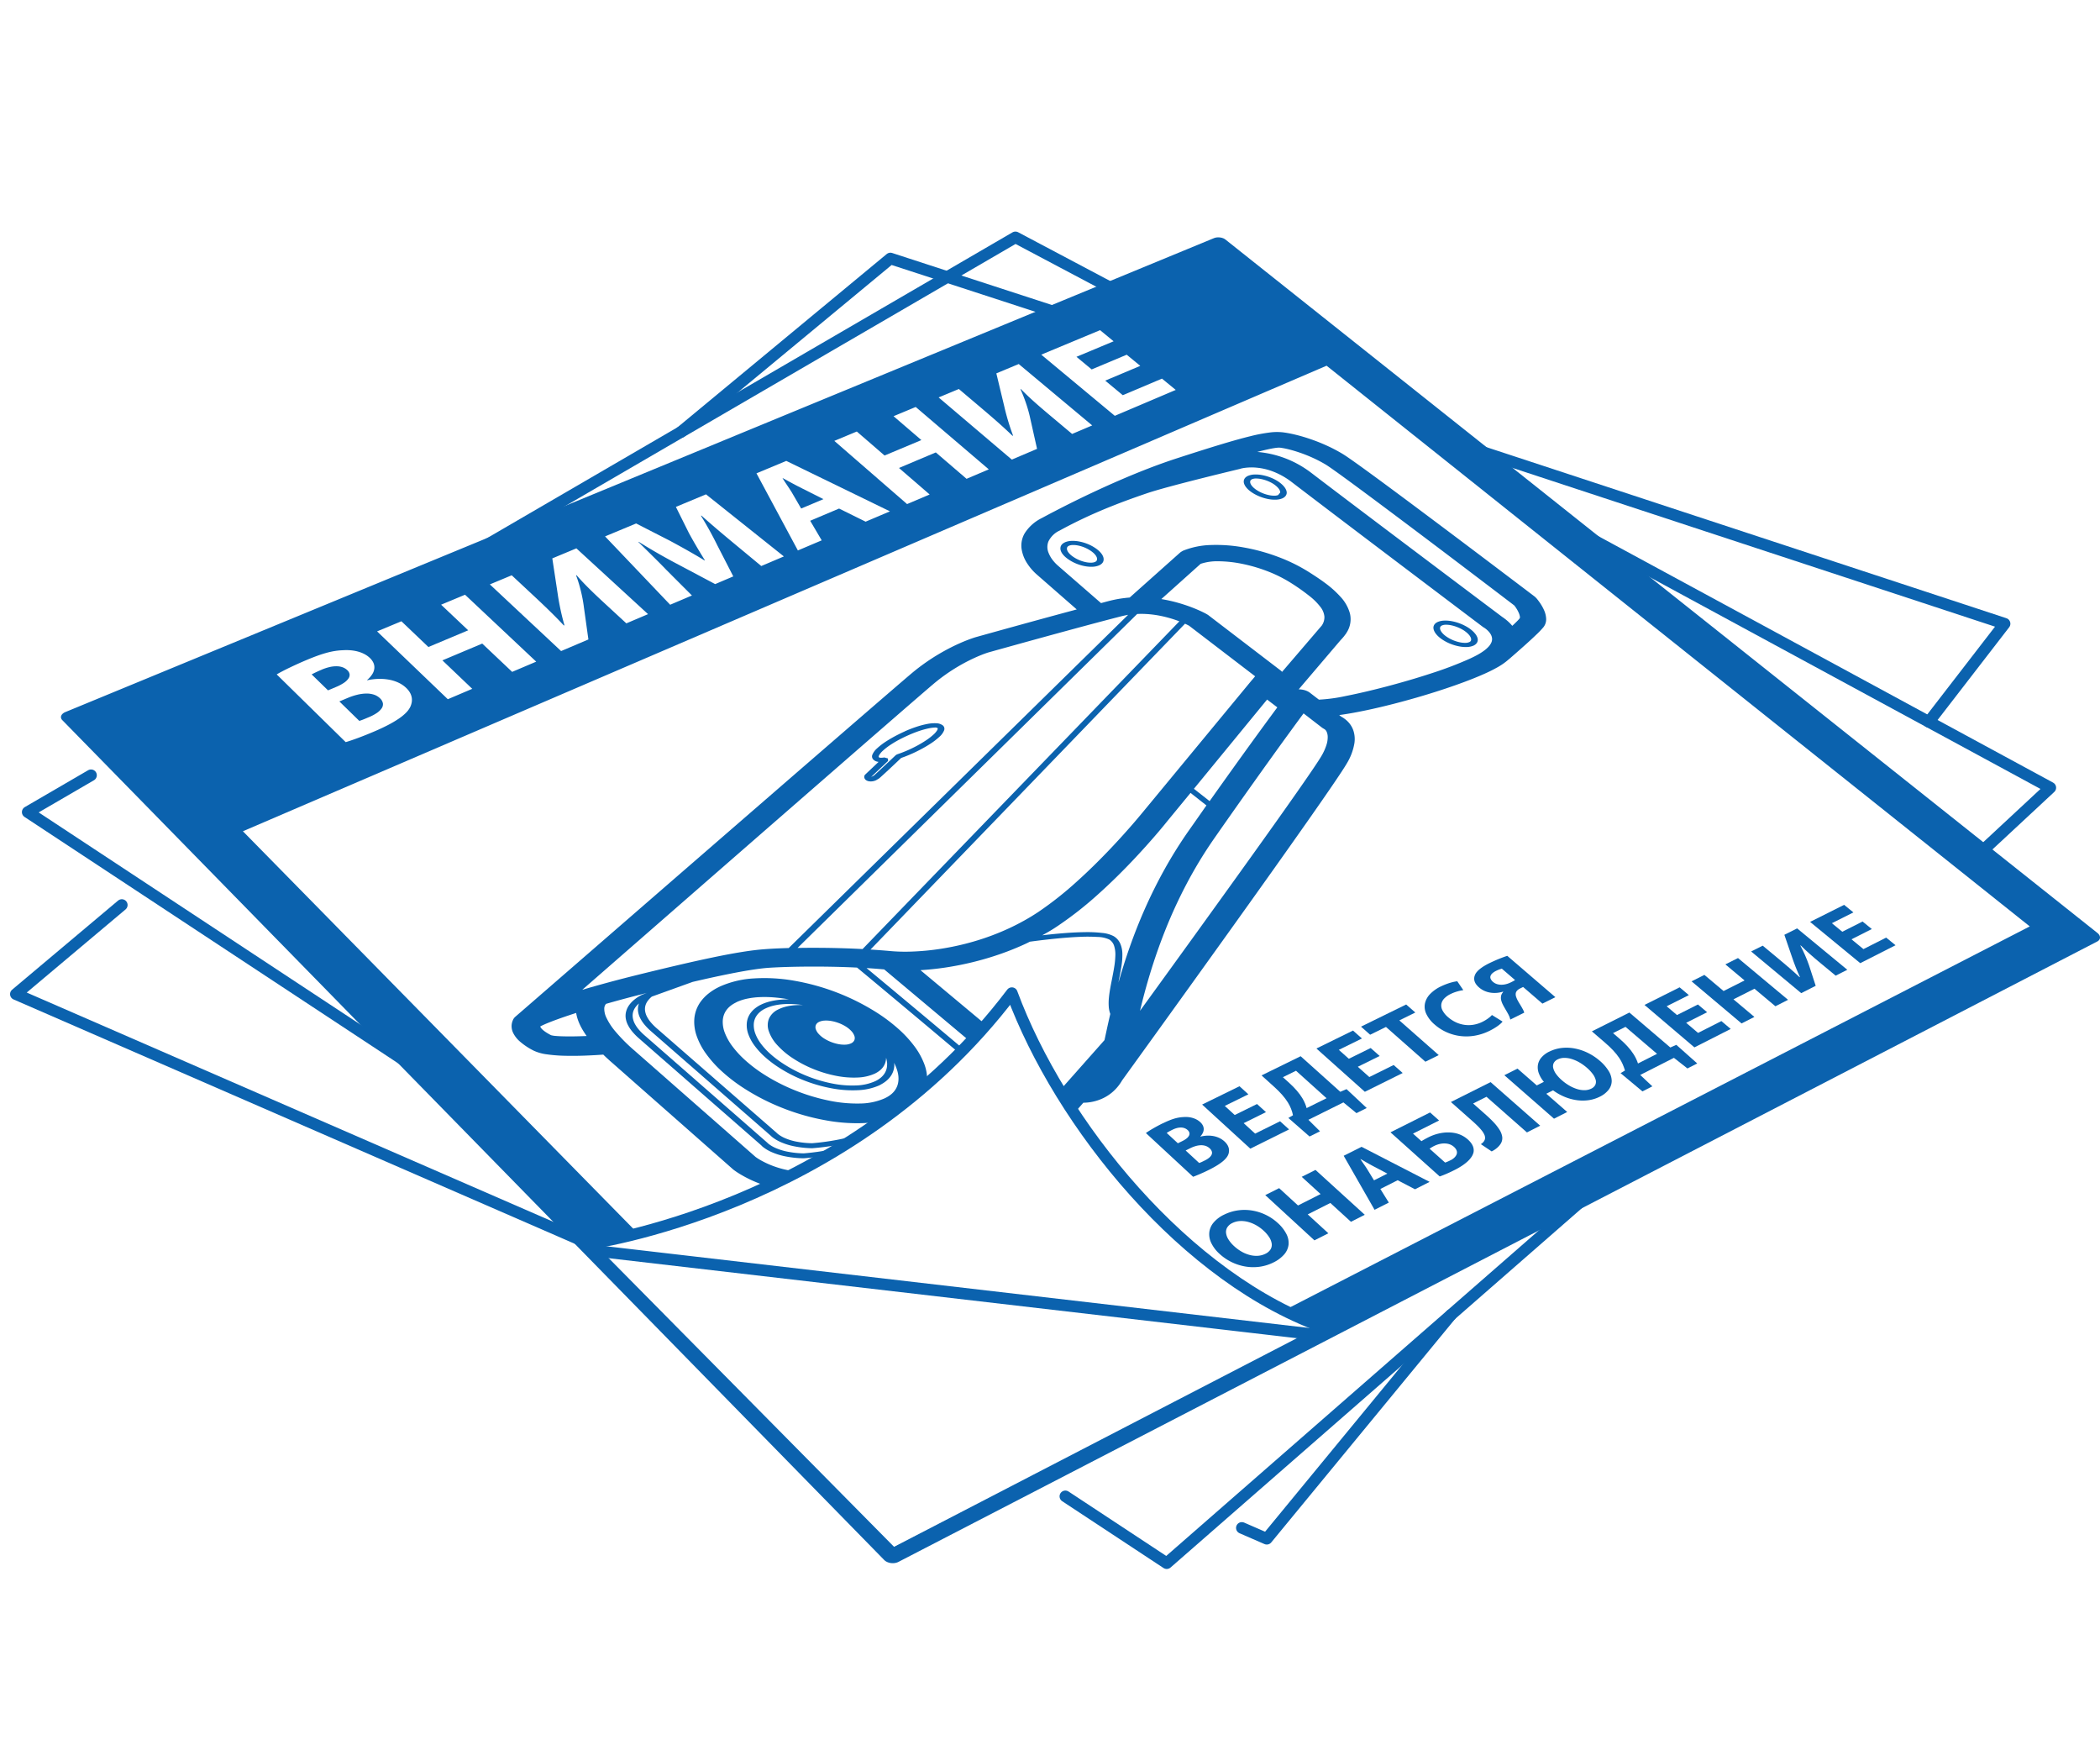
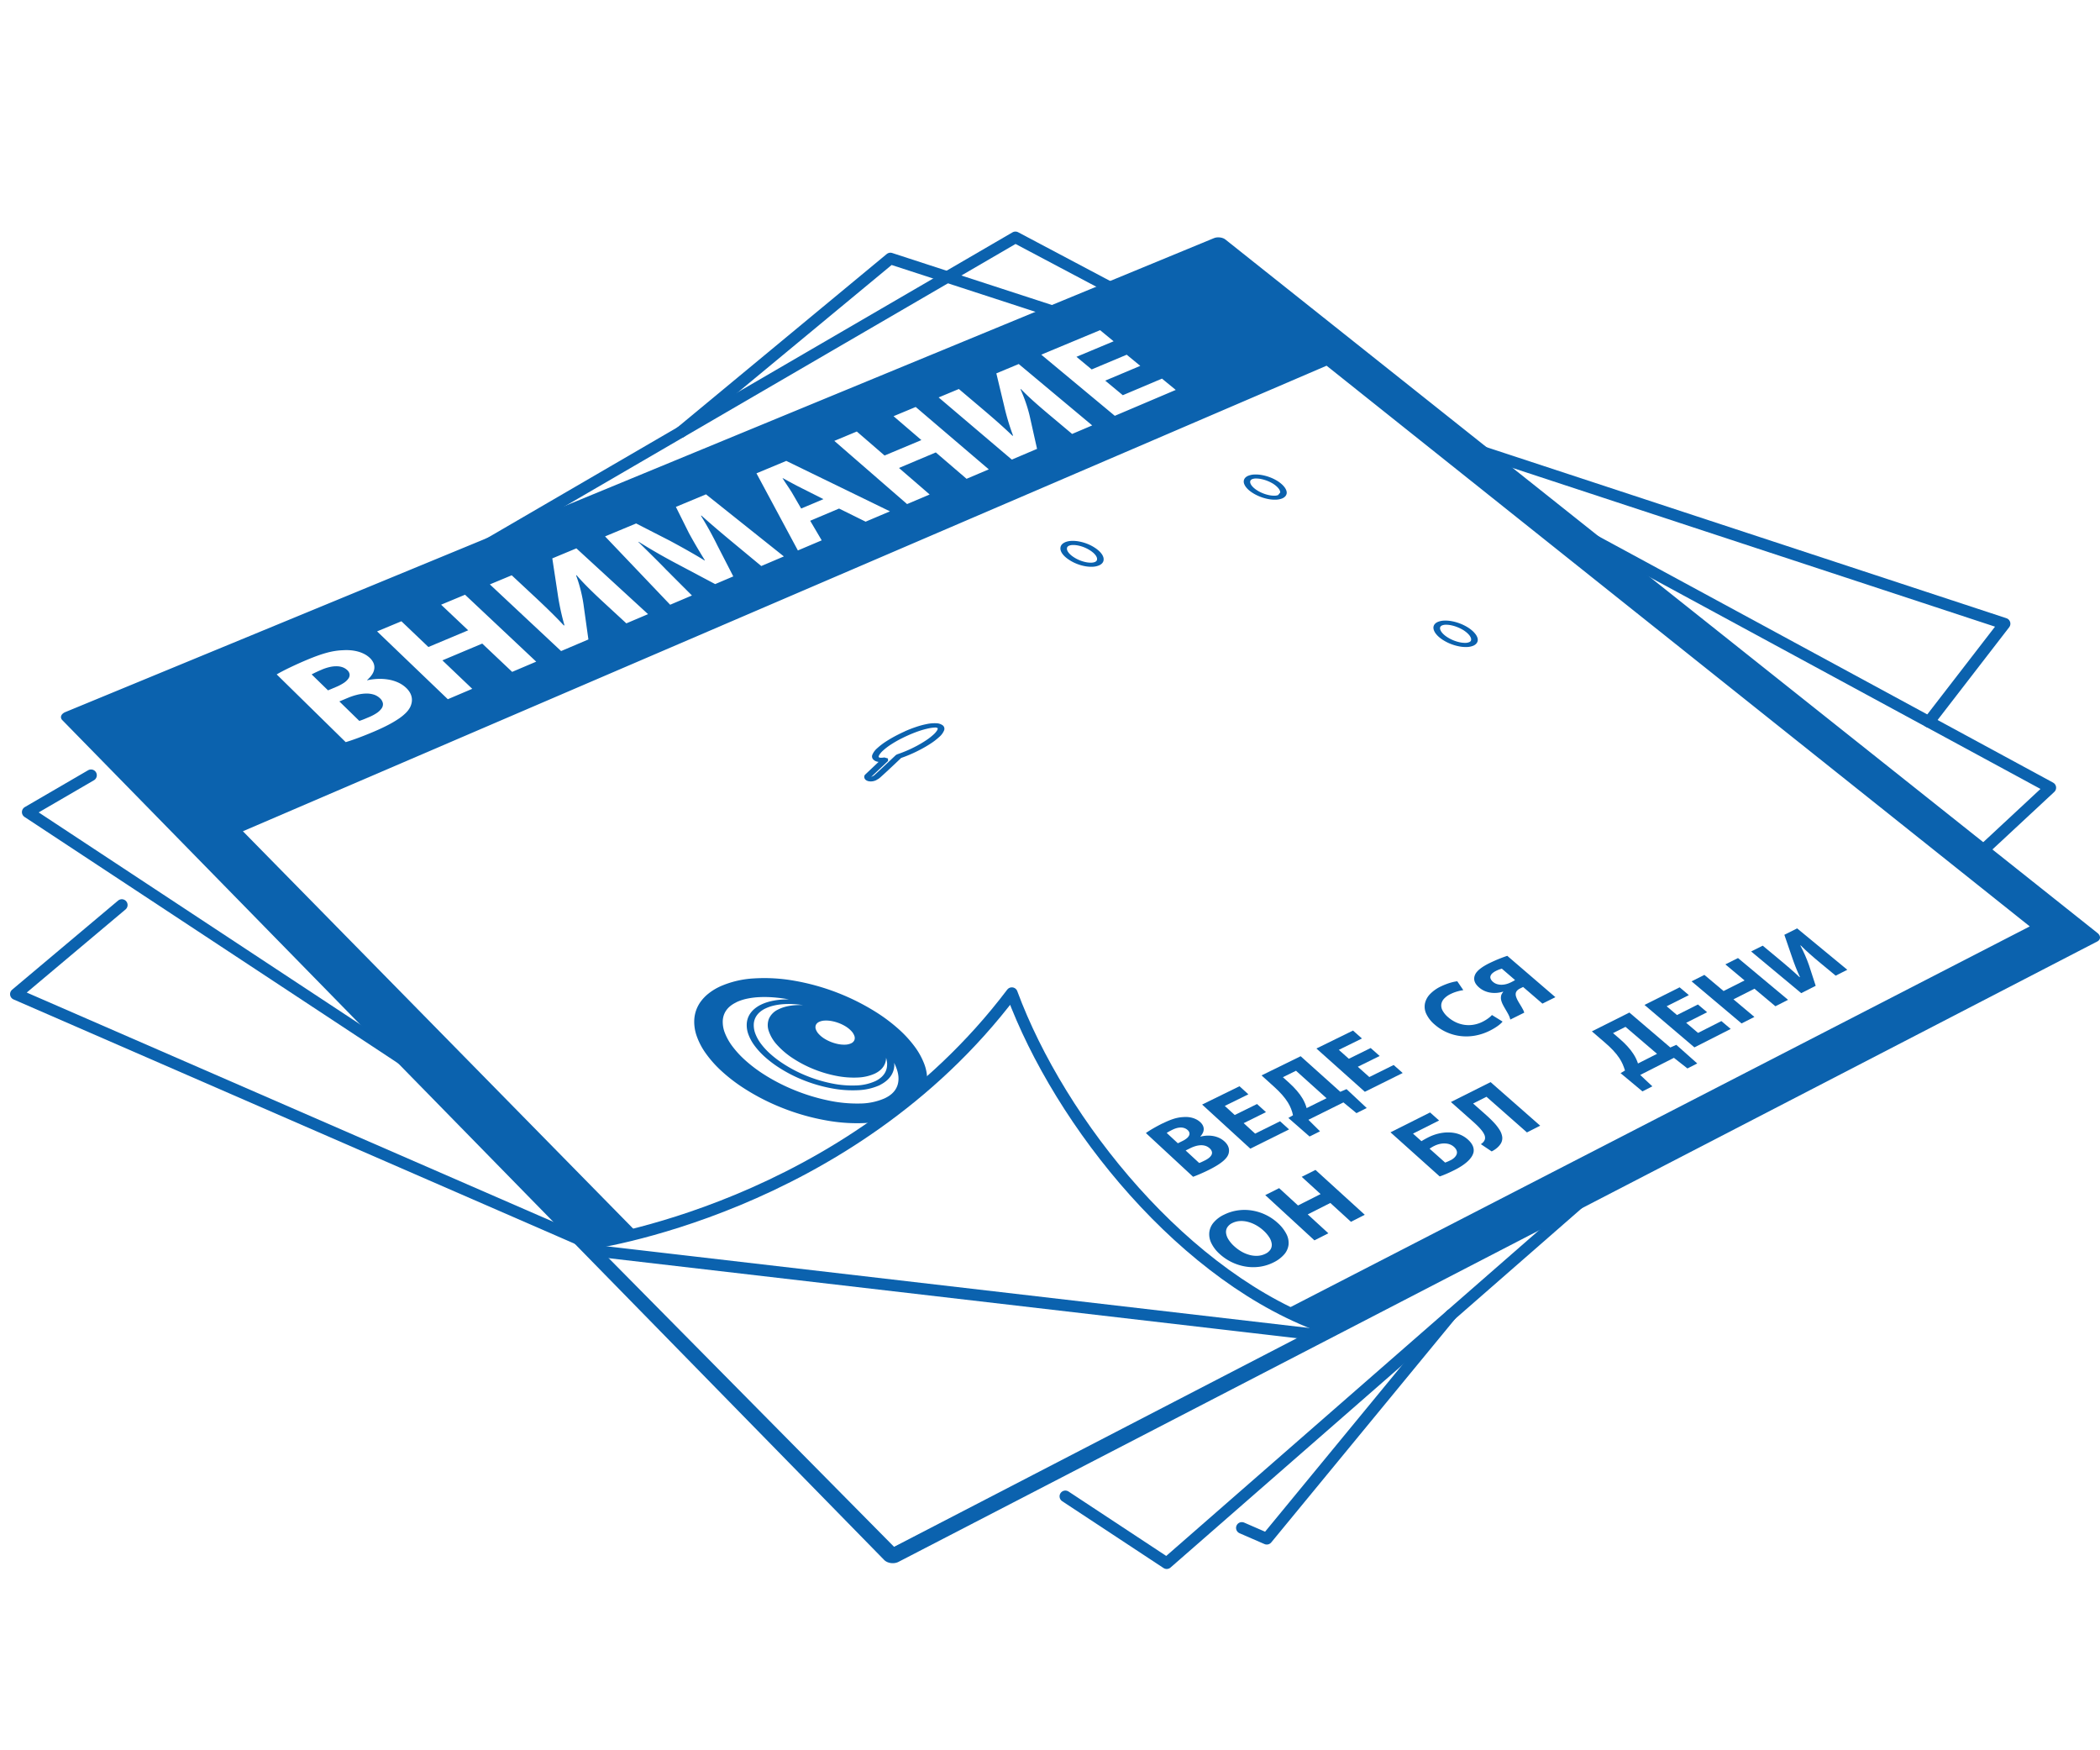
<svg xmlns="http://www.w3.org/2000/svg" id="Слой_1" data-name="Слой 1" viewBox="0 0 136.063 113.386">
  <defs>
    <style>.cls-1{fill:none;stroke:#0b62ae;stroke-linecap:round;stroke-linejoin:round;stroke-width:0.75px;}.cls-2{fill:#0b62ae;}</style>
  </defs>
  <polyline class="cls-1" points="80.461 98.98 82.077 99.683 94.007 85.183" />
  <polyline class="cls-1" points="7.892 58.628 1.027 64.401 37.812 80.414" />
  <polyline class="cls-1" points="68.547 20.28 57.691 16.746 44.116 27.987" />
  <polyline class="cls-1" points="69.026 96.936 75.594 101.266 106.459 74.306" />
  <polyline class="cls-1" points="5.898 50.222 1.795 52.609 26.642 68.991" />
  <polyline class="cls-1" points="79.419 22.593 65.791 15.376 27.247 37.801" />
  <path class="cls-2" d="M70.947,36.405a.692.692,0,0,1-.26.046,1.599,1.599,0,0,1-.348-.037,2.272,2.272,0,0,1-.781-.328,1.611,1.611,0,0,1-.189-.144,1.047,1.047,0,0,1-.139-.148.564.564,0,0,1-.082-.145.28.28,0,0,1-.017-.133.153.153,0,0,1,.011-.051.169.169,0,0,1,.027-.045.22.22,0,0,1,.042-.038.299.299,0,0,1,.054-.03.694.694,0,0,1,.259-.046,1.599,1.599,0,0,1,.347.037,2.272,2.272,0,0,1,.779.327,1.617,1.617,0,0,1,.189.143,1.053,1.053,0,0,1,.139.148.568.568,0,0,1,.083.145.282.282,0,0,1,.018.134.153.153,0,0,1-.011.052.169.169,0,0,1-.027.045.219.219,0,0,1-.042.038.297.297,0,0,1-.054.03M69.015,35.126l-.007.003a.683.683,0,0,0-.121.067.489.489,0,0,0-.091.082.376.376,0,0,0-.06.095.34.34,0,0,0-.027.106.429.429,0,0,0,.019.19.738.738,0,0,0,.103.2,1.279,1.279,0,0,0,.18.2,1.959,1.959,0,0,0,.248.191,2.678,2.678,0,0,0,.495.26,2.84,2.84,0,0,0,.527.155,2.201,2.201,0,0,0,.502.04,1.221,1.221,0,0,0,.418-.085l.007-.003a.679.679,0,0,0,.121-.067.487.487,0,0,0,.091-.083.375.375,0,0,0,.059-.096.34.34,0,0,0,.026-.107.458.458,0,0,0-.023-.192.754.754,0,0,0-.105-.2,1.29,1.29,0,0,0-.181-.2,2.018,2.018,0,0,0-.251-.193,2.657,2.657,0,0,0-.491-.256,2.837,2.837,0,0,0-.524-.153,2.206,2.206,0,0,0-.499-.04,1.227,1.227,0,0,0-.417.084" />
  <path class="cls-2" d="M82.817,32.069a.663.663,0,0,1-.252.043,1.656,1.656,0,0,1-.345-.037,2.332,2.332,0,0,1-.391-.118,2.263,2.263,0,0,1-.389-.199,1.629,1.629,0,0,1-.192-.143,1.062,1.062,0,0,1-.14-.145.589.589,0,0,1-.084-.14.296.296,0,0,1-.024-.128.193.193,0,0,1,.012-.051.17.17,0,0,1,.025-.044.193.193,0,0,1,.038-.036.268.268,0,0,1,.051-.029l.007-.003a.649.649,0,0,1,.247-.041,1.68,1.68,0,0,1,.343.037,2.402,2.402,0,0,1,.391.117,2.351,2.351,0,0,1,.392.197,1.744,1.744,0,0,1,.187.142,1.154,1.154,0,0,1,.141.145.62.62,0,0,1,.087.141.288.288,0,0,1,.026.129l-.133.164M80.874,30.821l-.007.003a.629.629,0,0,0-.116.065.443.443,0,0,0-.085.079.363.363,0,0,0-.055.092.372.372,0,0,0-.026.105.44.44,0,0,0,.028.184.776.776,0,0,0,.108.195,1.313,1.313,0,0,0,.182.196,1.95,1.95,0,0,0,.25.187,2.837,2.837,0,0,0,.499.252,2.943,2.943,0,0,0,.526.151,2.218,2.218,0,0,0,.495.039,1.188,1.188,0,0,0,.408-.082.642.642,0,0,0,.117-.066.464.464,0,0,0,.088-.081.372.372,0,0,0,.057-.094.358.358,0,0,0,.026-.106.462.462,0,0,0-.033-.186.804.804,0,0,0-.111-.194,1.387,1.387,0,0,0-.183-.196,2.146,2.146,0,0,0-.249-.19,2.814,2.814,0,0,0-.495-.248,2.94,2.94,0,0,0-.522-.148,2.223,2.223,0,0,0-.493-.039,1.193,1.193,0,0,0-.407.082" />
  <path class="cls-2" d="M95.209,41.592l-.005.002-.005.002-.005.002-.005.002a.649.649,0,0,1-.256.046,1.663,1.663,0,0,1-.354-.038,2.432,2.432,0,0,1-.808-.333,1.697,1.697,0,0,1-.199-.148,1.174,1.174,0,0,1-.148-.153.667.667,0,0,1-.092-.149.323.323,0,0,1-.03-.136.205.205,0,0,1,.01-.054.174.174,0,0,1,.024-.046.19.19,0,0,1,.038-.038.26.26,0,0,1,.051-.031l.007-.003a.646.646,0,0,1,.253-.046,1.633,1.633,0,0,1,.35.038,2.414,2.414,0,0,1,.402.123,2.517,2.517,0,0,1,.41.209,1.94,1.94,0,0,1,.198.151,1.248,1.248,0,0,1,.149.152.67.67,0,0,1,.093.147.318.318,0,0,1,.031.135.262.262,0,0,1-.007.051.164.164,0,0,1-.018.045.154.154,0,0,1-.033.038.224.224,0,0,1-.051.031m-2.052-1.301-.007.003a.613.613,0,0,0-.116.068.436.436,0,0,0-.085.083.368.368,0,0,0-.053.097.391.391,0,0,0-.022.11.515.515,0,0,0,.038.195.869.869,0,0,0,.118.205,1.435,1.435,0,0,0,.193.206,2.145,2.145,0,0,0,.265.199,2.954,2.954,0,0,0,.516.262,3.017,3.017,0,0,0,.541.156,2.225,2.225,0,0,0,.507.04,1.162,1.162,0,0,0,.414-.087.626.626,0,0,0,.117-.069.457.457,0,0,0,.087-.085.372.372,0,0,0,.078-.21.478.478,0,0,0-.038-.193.879.879,0,0,0-.121-.204,1.514,1.514,0,0,0-.194-.205,2.251,2.251,0,0,0-.259-.197,3.061,3.061,0,0,0-1.06-.42,2.22,2.22,0,0,0-.506-.04,1.165,1.165,0,0,0-.413.086" />
-   <path class="cls-2" d="M100.039,39.52a2.94,2.94,0,0,0-.273-.48c-.092-.133-.175-.234-.217-.284l-.104-.102c-.117-.088-.89-.675-2.001-1.514-1.105-.836-2.542-1.92-3.997-3.011-1.447-1.085-2.911-2.177-4.088-3.043-1.172-.861-2.063-1.5-2.374-1.685a10.136,10.136,0,0,0-1.021-.535c-.347-.158-.696-.296-1.034-.412-.338-.117-.665-.213-.968-.287a7.454,7.454,0,0,0-.824-.158,3.563,3.563,0,0,0-.858.007,10.466,10.466,0,0,0-1.276.244c-.521.127-1.151.303-1.928.538-.778.235-1.705.529-2.82.891-.306.099-.614.204-.921.314-.308.11-.615.224-.92.342q-.458.176-.905.36c-.298.122-.591.246-.877.369-.588.253-1.145.505-1.654.742-.509.237-.968.459-1.358.651-.39.192-.71.355-.94.473-.23.118-.37.192-.399.207l-.007.003q-.096.049-.193.1-.097.051-.194.103-.098.052-.196.105l-.199.107a2.737,2.737,0,0,0-1.097.974,1.576,1.576,0,0,0-.204,1.029,2.343,2.343,0,0,0,.371.944,3.412,3.412,0,0,0,.625.716l2.577,2.252c-.716.192-1.479.398-2.221.601-.743.203-1.465.402-2.1.577-.635.176-1.182.328-1.574.437-.392.109-.628.175-.64.179-.009.002-.04.011-.09.027-.05.016-.12.039-.207.07s-.191.069-.311.116-.254.102-.4.167c-.199.087-.421.191-.661.314-.24.123-.498.264-.768.425-.271.161-.553.343-.842.546-.29.204-.586.429-.883.679-.488.411-2.238,1.921-4.615,3.978-2.405,2.081-5.466,4.736-8.516,7.382-3.096,2.686-6.179,5.362-8.522,7.396-2.37,2.057-3.965,3.441-4.029,3.495a.594.594,0,0,0-.097.109.582.582,0,0,0-.035.058.538.538,0,0,0-.026.059.955.955,0,0,0-.081.36,1.018,1.018,0,0,0,.107.47,1.795,1.795,0,0,0,.434.548,4.275,4.275,0,0,0,.899.594,2.887,2.887,0,0,0,.851.236,9.733,9.733,0,0,0,1.161.091c.417.011.855.006,1.28-.009.425-.015.838-.039,1.208-.066q.062.061.127.123.065.062.134.126c.046.042.093.085.14.127s.096.086.146.129l7.881,6.945a4.96,4.96,0,0,0,.483.321,7.803,7.803,0,0,0,1.239.591c.156.059.342.109.518.163.232-.06.456-.146.685-.225.324-.112.651-.214.967-.347.243-.102.478-.231.713-.359-.222-.005-.443-.013-.645-.039a6.16,6.16,0,0,1-1.336-.322,5.565,5.565,0,0,1-.86-.396,3.579,3.579,0,0,1-.32-.204l-7.855-6.898a10.878,10.878,0,0,1-1.226-1.229,4.048,4.048,0,0,1-.586-.893,1.324,1.324,0,0,1-.14-.588.469.469,0,0,1,.115-.313q.309-.089.628-.178.319-.088.646-.175.326-.087.657-.172.33-.085.663-.167l.063-.021-.008.004-.302.114-.001.001-.002.001-.002.001-.005.002c-.025.012-.093.043-.182.095a2.475,2.475,0,0,0-.313.215,1.865,1.865,0,0,0-.326.335,1.268,1.268,0,0,0-.219.455,1.114,1.114,0,0,0-.023.412,1.399,1.399,0,0,0,.132.426,2.234,2.234,0,0,0,.286.439,3.869,3.869,0,0,0,.441.45L49.328,74.2a.916.916,0,0,0,.153.138,2.528,2.528,0,0,0,.469.276,4.137,4.137,0,0,0,.843.278,6.507,6.507,0,0,0,1.277.144,14.935,14.935,0,0,0,1.976-.28c.213-.141.415-.294.618-.448-.236.045-.465.089-.677.128a14.86,14.86,0,0,1-1.914.281,5.958,5.958,0,0,1-1.101-.121,3.644,3.644,0,0,1-.722-.229,2.189,2.189,0,0,1-.402-.228,1.138,1.138,0,0,1-.141-.12L41.771,67.078a3.474,3.474,0,0,1-.391-.392,2.025,2.025,0,0,1-.256-.38,1.233,1.233,0,0,1-.122-.366.926.926,0,0,1,.01-.349.914.914,0,0,1,.062-.175,1.049,1.049,0,0,1,.091-.156,1.263,1.263,0,0,1,.111-.136,1.485,1.485,0,0,1,.123-.116l-.036.106a1.101,1.101,0,0,0-.022.404,1.367,1.367,0,0,0,.128.417,2.173,2.173,0,0,0,.28.43,3.717,3.717,0,0,0,.433.441l7.752,6.764a1.282,1.282,0,0,0,.155.133,2.543,2.543,0,0,0,.46.268,4.088,4.088,0,0,0,.826.271,6.408,6.408,0,0,0,1.251.142,15.57,15.57,0,0,0,2.053-.296c.112-.02.237-.045.354-.067.154-.134.304-.278.455-.422-.326.063-.64.123-.926.176a15.029,15.029,0,0,1-1.94.284,5.712,5.712,0,0,1-1.069-.113,3.504,3.504,0,0,1-.703-.221,2.117,2.117,0,0,1-.392-.222,1.099,1.099,0,0,1-.139-.117l-7.765-6.768a3.603,3.603,0,0,1-.381-.383,2.007,2.007,0,0,1-.252-.37,1.176,1.176,0,0,1-.121-.356.873.873,0,0,1,.012-.342.857.857,0,0,1,.067-.182,1.074,1.074,0,0,1,.101-.162,1.397,1.397,0,0,1,.122-.141,1.746,1.746,0,0,1,.13-.12l2.646-.953c.494-.115.978-.225,1.443-.325.465-.1.911-.192,1.33-.272.419-.08.81-.148,1.165-.201.355-.053.674-.092.949-.113.304-.021.68-.039,1.107-.053.427-.014.905-.023,1.413-.027.508-.003,1.047-.001,1.594.009.548.01,1.105.028,1.652.055.398.33,1.077.894,1.894,1.577.821.685,1.782,1.489,2.74,2.293.756.635,1.49,1.253,2.171,1.828.08-.097.155-.198.23-.298q-.842-.71-1.764-1.483c-.911-.764-1.838-1.538-2.656-2.22-.815-.68-1.523-1.268-2.001-1.665q.146.008.292.018.146.01.289.021.144.011.285.023.141.012.279.024l5.652,4.741c.103-.162.202-.327.32-.479a1.458,1.458,0,0,1,.577-.493l.004 0c.039-.037.079-.074.117-.112L59.639,62.849c.528-.032,1.079-.09,1.645-.175.566-.086,1.146-.199,1.732-.342.586-.143,1.177-.315,1.765-.519a18.028,18.028,0,0,0,1.742-.706l.204-.103c.544-.074,1.103-.141,1.643-.195.54-.054,1.062-.095,1.533-.115a10.639,10.639,0,0,1,1.231.005,1.832,1.832,0,0,1,.738.165.747.747,0,0,1,.314.411,1.822,1.822,0,0,1,.08.616,5.396,5.396,0,0,1-.072.738c-.04.257-.092.521-.141.776-.044.218-.087.433-.123.642-.036.209-.066.412-.083.607a3.387,3.387,0,0,0-.009.552,1.72,1.72,0,0,0,.1.479q-.056.238-.107.463-.051.225-.097.438-.046.212-.089.411-.043.199-.083.383l-2.764,3.117-.012-.011-.412-.344a13.163,13.163,0,0,0,1.408,1.761l.411-.467c.066 0.0.147-.003.24-.011a3.047,3.047,0,0,0,.665-.134,2.966,2.966,0,0,0,.388-.155,2.778,2.778,0,0,0,.326-.187,2.745,2.745,0,0,0,.32-.249,2.829,2.829,0,0,0,.302-.319,3.098,3.098,0,0,0,.273-.397c.198-.274,1.18-1.632,2.548-3.531,1.355-1.881,3.081-4.282,4.798-6.681,1.695-2.369,3.379-4.737,4.699-6.619,1.306-1.863,2.262-3.259,2.528-3.726a3.671,3.671,0,0,0,.47-1.253,1.775,1.775,0,0,0-.073-.88,1.532,1.532,0,0,0-.365-.565A1.821,1.821,0,0,0,86.9,46.425l-.131-.101c.686-.093,1.487-.246,2.338-.439.849-.193,1.748-.427,2.632-.681.882-.254,1.75-.53,2.538-.808.787-.277,1.497-.557,2.065-.82q.079-.037.155-.073.076-.037.148-.073c.048-.024.095-.048.14-.072q.068-.036.133-.072.129-.068.245-.139c.078-.047.152-.095.222-.144q.105-.073.2-.148.095-.075.179-.151l.014-.007c.045-.04.183-.159.37-.323.187-.164.423-.371.666-.589.242-.217.491-.445.702-.648a6.096,6.096,0,0,0,.482-.501.817.817,0,0,0,.18-.547A1.52,1.52,0,0,0,100.039,39.52ZM37.224,67.137c-.248.004-.479.003-.683-.001-.204-.004-.382-.013-.524-.025a1.59,1.59,0,0,1-.312-.049c-.113-.058-.211-.115-.295-.168a2.058,2.058,0,0,1-.212-.153.919.919,0,0,1-.134-.134.321.321,0,0,1-.061-.111l.008-.004.045-.024.05-.025.055-.027.061-.028c.104-.048.229-.1.373-.158.144-.057.306-.119.484-.184s.374-.134.583-.205c.209-.071.433-.145.669-.221a2.45,2.45,0,0,0,.08.345,3.073,3.073,0,0,0,.138.365,3.966,3.966,0,0,0,.199.383q.116.196.263.401C37.738,67.126,37.472,67.134,37.224,67.137Zm13.443-5.708c-.142.005-.279.011-.412.017q-.2.01-.384.021c-.123.008-.241.016-.352.025-.432.031-.932.094-1.498.186q-.849.137-1.894.357-1.044.218-2.277.507-1.232.288-2.645.638c-.133.033-.323.08-.555.139-.233.059-.509.131-.815.212-.307.081-.644.173-1,.272-.356.099-.73.206-1.109.318,1.638-1.429,3.827-3.339,6.197-5.407,2.344-2.045,4.861-4.241,7.206-6.284,2.318-2.02,4.47-3.895,6.132-5.339,1.649-1.433,2.823-2.449,3.207-2.773.268-.227.535-.432.795-.615.26-.184.512-.347.753-.491.24-.144.468-.269.678-.376.21-.107.402-.197.57-.272.113-.05.216-.093.306-.129.09-.036.168-.066.232-.089.064-.023.114-.04.148-.052l.053-.017c.014-.005.398-.112,1.008-.282.609-.169,1.443-.401,2.358-.652.914-.251,1.909-.523,2.843-.775.932-.251,1.804-.482,2.475-.653l.103-.024q.051-.011.101-.022c.034-.007.067-.014.101-.021s.068-.013.102-.019L51.103,61.415Q50.879,61.421,50.666,61.429Zm5.22.053c-.351-.019-.708-.035-1.066-.047-.358-.012-.718-.021-1.074-.027s-.71-.008-1.057-.008-.686.003-1.013.009L73.68,39.774a5.752,5.752,0,0,1,.8.018,6.69,6.69,0,0,1,.739.11c.233.048.452.105.653.165.2.06.382.123.541.184ZM78.269,39.835l-.107-.063c-.019-.012-.108-.061-.257-.132-.148-.071-.356-.165-.613-.266-.257-.101-.562-.208-.907-.307a9.932,9.932,0,0,0-1.14-.258l2.547-2.283a3.381,3.381,0,0,1,1.142-.166,7.863,7.863,0,0,1,1.51.159,10.129,10.129,0,0,1,1.659.479,8.707,8.707,0,0,1,1.589.797,13.233,13.233,0,0,1,1.168.83,3.902,3.902,0,0,1,.699.702,1.185,1.185,0,0,1,.252.619.945.945,0,0,1-.174.582l-2.567,2.995-.074-.072Zm4.491,5.989q-.296.399-.72.977-.424.579-.974,1.337-.55.759-1.223,1.698-.674.941-1.469,2.062l-1.018-.799,4.742-5.781ZM66.817,59.37q-.234.142-.47.273-.236.131-.473.252-.237.121-.475.232a16.051,16.051,0,0,1-2.29.859,17.009,17.009,0,0,1-2.156.479,15.827,15.827,0,0,1-1.871.179,10.877,10.877,0,0,1-1.435-.037q-.147-.014-.3-.026-.152-.013-.309-.024-.156-.012-.316-.023-.159-.011-.321-.021L76.779,40.405c.029.013.056.026.082.038s.049.024.071.035l.06.03.047.024,4.284,3.279L81.119,44.055l-.007.003-7.064,8.552c-.009.01-.225.277-.596.707-.372.431-.899,1.026-1.531,1.69-.634.666-1.373,1.403-2.163,2.112a22.187,22.187,0,0,1-2.477,1.956Q67.05,59.228,66.817,59.37Zm5.65,4.293.031-.197c.061-.3.121-.597.163-.879a4.556,4.556,0,0,0,.059-.798,1.722,1.722,0,0,0-.137-.664,1.069,1.069,0,0,0-.425-.478,2.005,2.005,0,0,0-.746-.21,8.429,8.429,0,0,0-1.127-.051c-.421.005-.88.028-1.348.065-.469.036-.948.085-1.41.139q.138-.074.274-.151.135-.077.268-.157.133-.08.262-.164.13-.084.258-.171A23.256,23.256,0,0,0,71.17,57.914c.816-.731,1.573-1.485,2.223-2.171.647-.683,1.189-1.297,1.577-1.75.387-.452.621-.746.655-.789l1.512-1.839,1.03.811q-.135.192-.272.389-.138.197-.278.398-.141.202-.286.408-.145.207-.295.419a28.726,28.726,0,0,0-1.608,2.571c-.478.861-.898,1.717-1.268,2.556-.372.843-.693,1.668-.972,2.462C72.907,62.177,72.67,62.942,72.466,63.662ZM85.948,48.242a3.408,3.408,0,0,1-.314.706c-.189.33-.753,1.16-1.555,2.307-.807,1.154-1.859,2.634-3.018,4.252-1.169,1.632-2.448,3.408-3.692,5.131-1.256,1.739-2.475,3.422-3.506,4.844.179-.75.397-1.577.667-2.459.269-.878.589-1.809.973-2.772a31.29,31.29,0,0,1,1.352-2.941,28.024,28.024,0,0,1,1.801-2.973q1.107-1.586,2.029-2.886.917-1.294,1.646-2.308.725-1.01,1.261-1.743.532-.731.869-1.185l1.213.936.159.097a.386.386,0,0,1,.124.16.823.823,0,0,1,.068.326A1.639,1.639,0,0,1,85.948,48.242Zm10.679-6.617a.963.963,0,0,1-.176.264,2.006,2.006,0,0,1-.302.267,3.99,3.99,0,0,1-.427.27q-.058.032-.119.063-.061.032-.126.064-.064.032-.132.064-.067.032-.138.065a23.909,23.909,0,0,1-2.424.923c-.924.305-1.924.597-2.889.852-.966.255-1.895.472-2.673.625a10.684,10.684,0,0,1-1.766.242l-.592-.454a.909.909,0,0,0-.152-.091,1.161,1.161,0,0,0-.176-.067,1.363,1.363,0,0,0-.191-.041,1.432,1.432,0,0,0-.199-.014l2.712-3.185q.042-.044.083-.088.04-.044.078-.088c.025-.029.049-.058.072-.088q.034-.044.064-.088l.032-.037.08-.126a1.597,1.597,0,0,0,.199-1.215,2.59,2.59,0,0,0-.61-1.079,6.557,6.557,0,0,0-1.006-.9c-.356-.265-.711-.493-.997-.676a10.914,10.914,0,0,0-2.048-1.014,12.577,12.577,0,0,0-2.215-.608,9.937,9.937,0,0,0-2.113-.159,5.207,5.207,0,0,0-1.741.337l-.05.022-.027.005-.03.02-.066.036-.06.041-.03.02L73.195,38.709q-.151.012-.305.03-.154.018-.31.042-.156.024-.313.056-.157.032-.314.07-.07.017-.145.037c-.049.013-.1.026-.152.04-.052.014-.104.028-.157.042l-.161.044-2.798-2.432a2.478,2.478,0,0,1-.279-.288,1.91,1.91,0,0,1-.334-.566.972.972,0,0,1,.002-.705,1.503,1.503,0,0,1,.724-.707q.316-.174.629-.335.313-.161.621-.311.308-.149.61-.288.302-.138.598-.266.448-.194.878-.365c.286-.114.564-.222.834-.323q.405-.151.783-.284c.251-.089.493-.172.722-.25.365-.123.922-.282,1.552-.452.629-.17,1.332-.35,1.99-.516.657-.165,1.27-.316,1.721-.425.451-.11.74-.179.752-.182l.062-.02a2.327,2.327,0,0,1,.279-.05,3.426,3.426,0,0,1,.724-.01,4,4,0,0,1,1.046.24,4.824,4.824,0,0,1,1.248.701c.552.424,1.582,1.207,2.822,2.149,1.246.946,2.708,2.052,4.109,3.112,1.409,1.066,2.758,2.085,3.763,2.845,1.009.762,1.67,1.261,1.697,1.281l.091.056s.029.018.073.052a1.508,1.508,0,0,1,.163.144,1.088,1.088,0,0,1,.167.218.641.641,0,0,1,.087.276A.558.558,0,0,1,96.627,41.625Zm1.834-1.566c-.02.026-.046.056-.077.09-.031.034-.067.072-.108.112s-.086.085-.135.132c-.049.047-.102.097-.158.149a2.503,2.503,0,0,0-.189-.205c-.064-.062-.128-.119-.188-.168-.06-.05-.116-.092-.165-.128s-.09-.064-.12-.084c-.159-.119-.888-.666-1.924-1.445-1.032-.776-2.365-1.779-3.74-2.815-1.369-1.031-2.779-2.094-3.978-3.001-1.194-.902-2.18-1.651-2.714-2.06a6.785,6.785,0,0,0-.906-.587,6.626,6.626,0,0,0-2.599-.772c.173-.046.339-.087.492-.123.154-.036.296-.067.424-.092.128-.024.241-.042.337-.053a1.16,1.16,0,0,1,.233-.007,4.802,4.802,0,0,1,.546.106c.216.053.461.125.723.215.262.09.542.199.825.327a8.438,8.438,0,0,1,.853.444c.237.143.912.627,1.842,1.311.933.686,2.125,1.576,3.389,2.525,1.27.954,2.615,1.969,3.842,2.9,1.233.935,2.348,1.782,3.148,2.393a2.313,2.313,0,0,1,.18.263,1.882,1.882,0,0,1,.123.248.901.901,0,0,1,.058.201A.169.169,0,0,1,98.46,40.059Z" />
  <path class="cls-2" d="M59.878,68.908A4.699,4.699,0,0,0,59.246,67.777a7.564,7.564,0,0,0-1.028-1.115,10.937,10.937,0,0,0-1.385-1.049,14.701,14.701,0,0,0-5.39-2.083,11.042,11.042,0,0,0-2.595-.147,6.264,6.264,0,0,0-2.161.507l-.047.022-.047.022-.046.023-.046.023a3.626,3.626,0,0,0-.62.403,2.683,2.683,0,0,0-.463.48,2.182,2.182,0,0,0-.433,1.166,2.758,2.758,0,0,0,.155,1.085,4.486,4.486,0,0,0,.594,1.131,7.279,7.279,0,0,0,1.001,1.126,10.689,10.689,0,0,0,1.376,1.07A14.294,14.294,0,0,0,50.778,71.808a14.575,14.575,0,0,0,2.813.784,11.046,11.046,0,0,0,2.656.148,6.321,6.321,0,0,0,1.098-.191c.954-.798,1.738-1.788,2.728-2.542l0-.001A2.863,2.863,0,0,0,59.878,68.908Zm-7.019-2.5a.401.401,0,0,1,.195-.2l.007-.004.007-.004.007-.003.007-.003a.983.983,0,0,1,.361-.08,1.931,1.931,0,0,1,.446.033,2.656,2.656,0,0,1,.477.136,2.595,2.595,0,0,1,.456.229,1.773,1.773,0,0,1,.354.298.867.867,0,0,1,.182.3.392.392,0,0,1,0,.268.399.399,0,0,1-.194.201l-.007.004-.007.004-.007.003-.007.003a.978.978,0,0,1-.362.081,1.927,1.927,0,0,1-.448-.034,2.656,2.656,0,0,1-.481-.139,2.618,2.618,0,0,1-.46-.234,1.724,1.724,0,0,1-.349-.296.85.85,0,0,1-.179-.298A.39.39,0,0,1,52.859,66.409Zm-.823-1.296c-.149-.006-.293-.005-.433.002a3.87,3.87,0,0,0-.405.041,3.011,3.011,0,0,0-.371.081,2.303,2.303,0,0,0-.332.123l-.021.01-.021.01-.021.01-.02.01a1.209,1.209,0,0,0-.591.596,1.155,1.155,0,0,0-.012.797,2.524,2.524,0,0,0,.539.897,5.212,5.212,0,0,0,1.063.894,7.699,7.699,0,0,0,1.374.704,7.863,7.863,0,0,0,1.443.417,5.749,5.749,0,0,0,1.35.099,2.957,2.957,0,0,0,1.093-.248l.022-.01.021-.011.021-.011.021-.011a1.476,1.476,0,0,0,.288-.197,1.131,1.131,0,0,0,.203-.235,1.019,1.019,0,0,0,.122-.267,1.102,1.102,0,0,0,.043-.293c.01.041.02.082.029.122.009.04.017.08.023.12.006.04.011.079.013.117a.816.816,0,0,1-.001.113,1.09,1.09,0,0,1-.05.304,1.037,1.037,0,0,1-.133.272,1.206,1.206,0,0,1-.214.236,1.604,1.604,0,0,1-.293.197l-.021.011-.021.011-.021.01-.021.01a3.27,3.27,0,0,1-1.228.274,6.519,6.519,0,0,1-1.527-.121,9.015,9.015,0,0,1-1.638-.482,8.835,8.835,0,0,1-1.562-.806,6.735,6.735,0,0,1-.834-.633,4.471,4.471,0,0,1-.609-.659,2.647,2.647,0,0,1-.364-.655,1.533,1.533,0,0,1-.101-.623,1.08,1.08,0,0,1,.059-.296,1.061,1.061,0,0,1,.139-.266,1.244,1.244,0,0,1,.218-.231,1.649,1.649,0,0,1,.294-.193l.088-.041a2.611,2.611,0,0,1,.498-.168,3.837,3.837,0,0,1,.577-.088,5.296,5.296,0,0,1,.637-.01A6.755,6.755,0,0,1,52.036,65.113Zm6.12,5.173a1.225,1.225,0,0,1-.151.316,1.345,1.345,0,0,1-.243.271,1.787,1.787,0,0,1-.334.224L57.4,71.111l-.028.014-.028.014-.028.014a4.074,4.074,0,0,1-1.6.334,8.867,8.867,0,0,1-2.034-.194,12.609,12.609,0,0,1-2.197-.669,12.186,12.186,0,0,1-2.089-1.087,9.145,9.145,0,0,1-1.109-.851,6.295,6.295,0,0,1-.821-.888,3.653,3.653,0,0,1-.497-.875,1.933,1.933,0,0,1-.139-.814,1.37,1.37,0,0,1,.07-.353,1.226,1.226,0,0,1,.159-.309,1.377,1.377,0,0,1,.247-.264,1.839,1.839,0,0,1,.336-.218l.099-.054a3.186,3.186,0,0,1,.682-.219,5.044,5.044,0,0,1,.806-.097,7.417,7.417,0,0,1,.904.018c.314.025.641.067.975.127-.169-0-.333.006-.492.018q-.239.019-.461.059a3.767,3.767,0,0,0-.424.101,2.913,2.913,0,0,0-.381.144l-.023.011-.023.011-.022.011-.022.011a2.061,2.061,0,0,0-.361.237,1.549,1.549,0,0,0-.269.284,1.293,1.293,0,0,0-.246.695,1.714,1.714,0,0,0,.106.687,2.878,2.878,0,0,0,.391.719,4.786,4.786,0,0,0,.654.719,7.117,7.117,0,0,0,.895.687,9.191,9.191,0,0,0,1.698.869,9.639,9.639,0,0,0,1.798.508,7.21,7.21,0,0,0,1.689.112,3.766,3.766,0,0,0,1.371-.318l.099-.056a2.032,2.032,0,0,0,.359-.243,1.537,1.537,0,0,0,.266-.29,1.314,1.314,0,0,0,.168-.332,1.339,1.339,0,0,0,.068-.369l-.014-.162q.07.14.125.277a2.598,2.598,0,0,1,.091.272,2.006,2.006,0,0,1,.054.265,1.595,1.595,0,0,1,.013.256A1.393,1.393,0,0,1,58.156,70.286Z" />
  <path class="cls-2" d="M56.442,50.333l1.098-1.037-.009-.163-.23-.064c-.071.011-.127.016-.172.019a.635.635,0,0,1-.104-.002.196.196,0,0,1-.054-.013.074.074,0,0,1-.022-.014c-.027-.022-.023-.072.017-.145a1.25,1.25,0,0,1,.237-.281,3.786,3.786,0,0,1,.492-.381,7.296,7.296,0,0,1,.781-.446q.049-.024.097-.048t.095-.045l.094-.043.092-.041c.264-.117.507-.21.725-.283a5.337,5.337,0,0,1,.575-.158,2.399,2.399,0,0,1,.396-.055.336.336,0,0,1,.189.028c.027.022.024.071-.016.143a1.241,1.241,0,0,1-.234.277,3.834,3.834,0,0,1-.488.379,7.467,7.467,0,0,1-.777.449q-.043.022-.086.043t-.087.042l-.088.041-.088.04q-.094.042-.188.081-.094.039-.188.076-.094.037-.187.07-.093.034-.184.065l-.078.042c-.201.19-.387.365-.554.522-.168.157-.316.296-.442.413-.126.117-.228.212-.303.28s-.122.111-.137.123l-.171.084m2.175-2.948q-.053.023-.105.047t-.104.049q-.052.025-.103.05t-.101.051a8.212,8.212,0,0,0-.767.434,4.282,4.282,0,0,0-.601.456,1.144,1.144,0,0,0-.315.424.284.284,0,0,0,.093.337.427.427,0,0,0,.067.05.485.485,0,0,0,.075.036.615.615,0,0,0,.081.025.839.839,0,0,0,.087.015l-.879.832-.031.044a.263.263,0,0,0-.017.114.244.244,0,0,0,.037.111.294.294,0,0,0,.096.093.479.479,0,0,0,.162.06.75.75,0,0,0,.133.011.766.766,0,0,0,.123-.011.83.83,0,0,0,.112-.027.921.921,0,0,0,.099-.038l.167-.098a1.231,1.231,0,0,0,.132-.108q.105-.093.289-.262.184-.169.444-.414.261-.244.597-.563.087-.03.174-.062t.174-.067q.087-.034.174-.071t.174-.075q.052-.023.104-.047t.104-.049q.052-.025.104-.051t.104-.052a8.133,8.133,0,0,0,.762-.434,4.243,4.243,0,0,0,.596-.455,1.127,1.127,0,0,0,.31-.421.282.282,0,0,0-.095-.334.744.744,0,0,0-.413-.13,2.446,2.446,0,0,0-.597.049,5.501,5.501,0,0,0-.707.189c-.246.082-.497.18-.742.289" />
  <path class="cls-2" d="M56.215,98.626,38.425,81.012l3.008-1.003L15.738,53.85,85.952,23.691l45.56,36.323L83.343,84.815l1.859,1.418-27.322,14.028Zm-28.458-56.712,2.578-1.082-1.755-1.659,1.551-.646L34.742,42.863l-1.558.662-1.939-1.833L28.664,42.779l1.934,1.844-1.583.673-4.583-4.394,1.576-.656,1.75,1.669M36.533,40.519l.038-.016c-.048-.164-.093-.335-.137-.509-.043-.174-.084-.35-.121-.525-.037-.175-.071-.35-.102-.52-.03-.17-.057-.335-.079-.493l-.347-2.283,1.56-.65,4.643,4.262-1.406.597-1.381-1.274q-.268-.247-.518-.483-.249-.236-.48-.464-.231-.228-.443-.452-.212-.224-.404-.447l-.03.013c.06.158.117.323.168.492.052.169.099.341.141.513.042.172.079.344.111.511.032.168.058.331.078.487l.3,2.147-1.769.752L31.739,37.858l1.416-.59L34.516,38.537c.185.172.368.344.547.514.18.171.356.34.527.507.171.167.336.331.494.492.158.161.308.318.449.469M45.648,36.308l.023-.01c-.089-.143-.18-.291-.271-.441-.091-.15-.182-.303-.271-.455-.089-.152-.177-.304-.261-.453-.084-.149-.165-.294-.24-.434l-.836-1.678,1.951-.813,5.045,4.022-1.463.622-1.897-1.572c-.149-.124-.305-.254-.466-.389-.161-.135-.327-.275-.495-.418-.168-.143-.339-.29-.51-.439-.171-.149-.342-.3-.511-.451l-.03.013c.097.156.194.317.29.481.096.164.19.33.281.495.091.165.179.33.263.491.084.161.163.318.237.468L47.511,37.34l-1.174.499-2.537-1.346c-.192-.101-.391-.209-.594-.321-.203-.112-.41-.228-.616-.347-.207-.119-.413-.24-.616-.362-.203-.122-.401-.244-.592-.365l-.023.009c.147.146.301.298.456.451.156.153.313.309.469.463.156.154.31.307.458.456.148.149.29.293.421.431l1.669,1.669-1.411.599-4.218-4.427,2.013-.838,2.2,1.126c.184.1.372.202.562.306.189.104.38.21.569.317.189.107.377.215.562.323.185.108.365.217.54.325m6.048-.647-2.684-4.998,1.931-.805,6.718,3.268-1.576.669-1.721-.85-1.871.791.746,1.268-1.543.655m5.618-6.151L59.698,28.509,57.895,26.962l1.435-.598,4.735,4.042-1.44.612-1.992-1.709L58.246,30.315l1.988,1.719-1.463.621-4.714-4.094,1.457-.607,1.8,1.556m8.287-1.279.036-.015c-.058-.153-.114-.312-.169-.474-.054-.162-.106-.326-.155-.489-.049-.163-.094-.326-.136-.484-.042-.158-.079-.312-.112-.459l-.51-2.123,1.451-.605,4.76,3.977-1.301.553-1.416-1.188q-.275-.231-.531-.45-.256-.22-.494-.432-.238-.213-.457-.421-.219-.209-.42-.417l-.028.012c.068.148.133.302.195.459.062.157.12.318.174.477.054.16.103.32.146.475.043.156.081.308.112.453l.447,1.998-1.636.695L60.816,25.746l1.31-.546,1.398,1.183c.189.16.377.32.562.479.185.159.366.317.542.472.176.156.346.309.509.459.163.15.318.296.464.437m6.629-1.293-4.765-3.962,3.811-1.587.877.721-2.407,1.006.986.817,2.27-.953.879.722-2.272.957,1.14.944,2.538-1.074.892.732-3.95,1.678m-48.023,20.466q-.294.125-.557.229-.263.104-.491.188c-.152.056-.292.105-.419.148s-.24.079-.34.108L17.928,43.69c.093-.057.214-.124.355-.198.141-.074.302-.155.477-.239.175-.084.362-.172.556-.259.194-.087.393-.174.592-.257.242-.101.465-.188.674-.263.209-.075.403-.137.589-.187a5.039,5.039,0,0,1,.539-.116,4.31,4.31,0,0,1,.522-.049,3.257,3.257,0,0,1,.491.005,2.684,2.684,0,0,1,.469.082,2.052,2.052,0,0,1,.423.165,1.568,1.568,0,0,1,.354.254,1.001,1.001,0,0,1,.227.315.707.707,0,0,1,.059.35.866.866,0,0,1-.13.373,1.642,1.642,0,0,1-.34.386l.016.015a3.933,3.933,0,0,1,.707-.087,3.306,3.306,0,0,1,.684.048,2.507,2.507,0,0,1,.619.193,1.886,1.886,0,0,1,.511.347,1.345,1.345,0,0,1,.242.306.964.964,0,0,1,.113.315.928.928,0,0,1-.002.317,1.174,1.174,0,0,1-.105.313,1.489,1.489,0,0,1-.272.362,3.186,3.186,0,0,1-.469.381,6.75,6.75,0,0,1-.689.406c-.269.14-.578.285-.932.435m54.444-31.975L4.239,46.127a.608.608,0,0,0-.174.105.357.357,0,0,0-.097.133.243.243,0,0,0-.012.145.296.296,0,0,0,.081.141L57.285,101.055a.65.65,0,0,0,.196.134.859.859,0,0,0,.241.068.913.913,0,0,0,.256-.002.773.773,0,0,0,.24-.076l77.663-40.186a.365.365,0,0,0,.134-.112.258.258,0,0,0,.048-.142.301.301,0,0,0-.039-.153.484.484,0,0,0-.126-.145L79.4,15.519a.601.601,0,0,0-.163-.09.838.838,0,0,0-.195-.046.887.887,0,0,0-.203-.001.7.7,0,0,0-.187.047" />
  <path class="cls-2" d="M50.719,30.974l-.015.006c.043.071.091.146.142.224s.104.157.158.236.107.159.158.237.099.153.142.224l.605,1.042,1.443-.608-1.401-.706c-.099-.049-.203-.102-.309-.157s-.212-.112-.319-.169-.211-.114-.313-.17-.2-.109-.292-.16" />
  <path class="cls-2" d="M22.53,45.212l-.542.228L23.28,46.7c.044-.013.088-.028.134-.044s.094-.035.146-.055.106-.043.165-.068.123-.052.193-.081a2.867,2.867,0,0,0,.48-.253,1.204,1.204,0,0,0,.319-.296.469.469,0,0,0,.094-.326.584.584,0,0,0-.195-.345,1.019,1.019,0,0,0-.408-.238,1.564,1.564,0,0,0-.509-.064,2.672,2.672,0,0,0-.572.082,4.064,4.064,0,0,0-.597.201" />
  <path class="cls-2" d="M20.852,43.379c-.087.037-.165.07-.233.101s-.128.059-.181.084-.098.049-.139.069-.075.039-.107.056l1.06,1.033.526-.221a2.815,2.815,0,0,0,.513-.272,1.043,1.043,0,0,0,.289-.28.4.4,0,0,0,.07-.275.449.449,0,0,0-.144-.256.859.859,0,0,0-.303-.189,1.176,1.176,0,0,0-.385-.068,1.911,1.911,0,0,0-.455.05,3.083,3.083,0,0,0-.512.167" />
  <path class="cls-2" d="M78.058,75.178l-.105.052c-.032.016-.063.03-.092.044s-.057.025-.084.036-.054.021-.08.03l-.877-.81.308-.152a2.043,2.043,0,0,1,.34-.133,1.366,1.366,0,0,1,.333-.055.894.894,0,0,1,.308.042.723.723,0,0,1,.265.156.463.463,0,0,1,.147.223.295.295,0,0,1-.028.21.619.619,0,0,1-.167.192,1.486,1.486,0,0,1-.269.167M76.318,74.064l-.724-.669c.017-.013.036-.026.058-.04s.048-.029.077-.046.063-.035.102-.055.082-.042.131-.066a1.549,1.549,0,0,1,.291-.111.995.995,0,0,1,.266-.034.689.689,0,0,1,.235.043.609.609,0,0,1,.197.122.36.36,0,0,1,.11.167.263.263,0,0,1-.016.179.532.532,0,0,1-.147.183,1.358,1.358,0,0,1-.281.178l-.3.148m-.979-1.295c-.112.055-.224.113-.332.171s-.212.116-.308.172-.184.11-.261.159-.142.094-.192.131l3.058,2.833c.054-.02.117-.044.188-.073s.15-.06.236-.097.179-.078.278-.123.205-.096.316-.151c.198-.098.37-.193.518-.284a3.35,3.35,0,0,0,.377-.264,1.595,1.595,0,0,0,.248-.248.796.796,0,0,0,.131-.235A.785.785,0,0,0,79.63,74.556a.678.678,0,0,0-.025-.206.751.751,0,0,0-.095-.205,1.054,1.054,0,0,0-.173-.2,1.356,1.356,0,0,0-.336-.226,1.554,1.554,0,0,0-.386-.123,1.838,1.838,0,0,0-.413-.027,2.068,2.068,0,0,0-.418.062l-.012-.011a.891.891,0,0,0,.172-.254.549.549,0,0,0,.047-.244.535.535,0,0,0-.065-.228.786.786,0,0,0-.164-.205,1.135,1.135,0,0,0-.232-.163,1.353,1.353,0,0,0-.267-.107,1.563,1.563,0,0,0-.287-.053,1.662,1.662,0,0,0-.292-.001,2.384,2.384,0,0,0-.314.034,2.572,2.572,0,0,0-.315.077c-.107.033-.218.074-.337.123s-.244.107-.38.174" />
  <polyline class="cls-2" points="80.309 70.368 77.888 71.555 81.01 74.412 83.521 73.165 82.939 72.637 81.322 73.438 80.58 72.76 82.024 72.046 81.445 71.52 80.001 72.232 79.356 71.643 80.885 70.891 80.309 70.368" />
  <path class="cls-2" d="M84.657,71.785c-.011-.045-.025-.093-.041-.142s-.036-.101-.058-.153-.046-.105-.072-.157-.054-.105-.083-.156q-.076-.129-.17-.259-.094-.129-.203-.257-.109-.128-.233-.254-.123-.126-.259-.248l-.417-.376.85-.418L85.95,71.145l-1.293.64m-.386-3.361-2.534,1.242.832.752q.145.131.271.258.127.128.237.253.11.126.204.252.094.126.173.254.059.098.109.198t.09.202q.04.102.071.205t.051.208l-.3.175,1.374,1.202.677-.337-.752-.745,2.269-1.127.846.695.664-.331-1.308-1.225-.404.174-2.57-2.305" />
  <polyline class="cls-2" points="87.664 66.761 85.293 67.924 88.431 70.728 90.883 69.511 90.298 68.992 88.721 69.772 87.975 69.107 89.391 68.408 88.809 67.892 87.394 68.589 86.745 68.011 88.243 67.275 87.664 66.761" />
-   <polyline class="cls-2" points="91.108 65.072 88.182 66.507 88.774 67.031 89.8 66.527 92.354 68.78 93.219 68.351 90.665 66.102 91.701 65.592 91.108 65.072" />
  <path class="cls-2" d="M93.353,63.904a2.399,2.399,0,0,0-.69.487,1.266,1.266,0,0,0-.335.602,1.09,1.09,0,0,0,.078.675,2.061,2.061,0,0,0,.55.705,3.077,3.077,0,0,0,.752.486,3.112,3.112,0,0,0,.878.253,3.196,3.196,0,0,0,.953-.017,3.496,3.496,0,0,0,.979-.321c.115-.057.218-.114.311-.171s.174-.111.244-.163a1.956,1.956,0,0,0,.175-.145.826.826,0,0,0,.106-.117l-.689-.425a.992.992,0,0,1-.104.106c-.042.037-.09.076-.144.115s-.111.078-.173.115-.126.073-.191.105a2.068,2.068,0,0,1-.58.189,1.933,1.933,0,0,1-.584.008,1.967,1.967,0,0,1-.559-.166,2.142,2.142,0,0,1-.506-.331,1.482,1.482,0,0,1-.366-.447.662.662,0,0,1-.069-.409.692.692,0,0,1,.189-.356,1.415,1.415,0,0,1,.409-.288c.075-.037.15-.069.223-.097s.146-.051.216-.071.138-.037.202-.05.126-.025.183-.034l-.391-.573a1.787,1.787,0,0,0-.194.03c-.075.015-.16.037-.253.064s-.192.061-.296.101-.213.087-.323.141" />
  <path class="cls-2" d="M97.87,63.648a1.447,1.447,0,0,1-.296.108,1.242,1.242,0,0,1-.304.037.936.936,0,0,1-.287-.045.719.719,0,0,1-.245-.138.534.534,0,0,1-.158-.206.266.266,0,0,1-.002-.191.435.435,0,0,1,.127-.172,1.056,1.056,0,0,1,.23-.148c.043-.021.083-.039.12-.055s.072-.029.103-.04.06-.02.085-.028.047-.013.065-.018l.854.736a.62.62,0,0,1-.056.037c-.022.013-.046.027-.071.04s-.053.028-.081.042l-.084.042M96.514,62.388c-.119.058-.233.119-.338.183a2.629,2.629,0,0,0-.286.197,1.39,1.39,0,0,0-.215.21.696.696,0,0,0-.124.221.593.593,0,0,0-.036.188.563.563,0,0,0,.03.192.724.724,0,0,0,.102.193,1.145,1.145,0,0,0,.18.193,1.439,1.439,0,0,0,.368.232,1.539,1.539,0,0,0,.399.112,1.731,1.731,0,0,0,.403.009,1.823,1.823,0,0,0,.381-.077l.019.016c-.019.022-.036.045-.053.068a.645.645,0,0,0-.044.072.447.447,0,0,0-.031.075.335.335,0,0,0-.015.078.629.629,0,0,0,.014.258,1.349,1.349,0,0,0,.103.268c.045.091.098.184.153.278s.112.189.165.286q.03.053.056.105.026.052.047.103.021.051.037.101a.9.9,0,0,1,.025.101l.905-.449c-.009-.03-.018-.058-.028-.084s-.021-.051-.032-.075-.024-.047-.037-.071-.027-.047-.041-.073c-.037-.07-.084-.147-.134-.228s-.101-.165-.146-.249a1.415,1.415,0,0,1-.109-.249.494.494,0,0,1-.023-.228.328.328,0,0,1,.03-.088.374.374,0,0,1,.055-.081.508.508,0,0,1,.082-.073.755.755,0,0,1,.109-.065l.201-.099,1.251,1.078.84-.417-3.117-2.679c-.078.026-.163.055-.253.088s-.185.07-.283.109-.199.082-.301.128-.205.093-.308.143" />
  <path class="cls-2" d="M81.994,81.219a1.282,1.282,0,0,1-.487.133,1.645,1.645,0,0,1-.528-.051,2.175,2.175,0,0,1-.531-.217,2.643,2.643,0,0,1-.496-.366,2.072,2.072,0,0,1-.362-.431,1.002,1.002,0,0,1-.151-.413.572.572,0,0,1,.078-.362.771.771,0,0,1,.324-.28,1.271,1.271,0,0,1,.502-.131,1.687,1.687,0,0,1,.534.06,2.248,2.248,0,0,1,.523.218,2.559,2.559,0,0,1,.47.344,2.152,2.152,0,0,1,.369.433,1.017,1.017,0,0,1,.158.414.568.568,0,0,1-.074.364.775.775,0,0,1-.327.284M79.296,78.694a2.011,2.011,0,0,0-.676.518,1.185,1.185,0,0,0-.268.631,1.301,1.301,0,0,0,.131.687,2.294,2.294,0,0,0,.521.686,3.283,3.283,0,0,0,1.652.825,3.056,3.056,0,0,0,.941.023,2.871,2.871,0,0,0,.923-.286,2.169,2.169,0,0,0,.684-.514,1.167,1.167,0,0,0,.283-.623,1.245,1.245,0,0,0-.134-.692,2.494,2.494,0,0,0-.566-.723,3.194,3.194,0,0,0-.743-.51,3.236,3.236,0,0,0-.872-.288,3.054,3.054,0,0,0-.937-.022,2.959,2.959,0,0,0-.939.289" />
  <polyline class="cls-2" points="85.233 75.789 84.34 76.237 85.564 77.354 84.101 78.092 82.878 76.97 81.978 77.421 85.164 80.352 86.066 79.894 84.731 78.67 86.195 77.93 87.531 79.15 88.426 78.695 85.233 75.789" />
-   <path class="cls-2" d="M89.025,76.465l-.449-.735c-.031-.05-.065-.102-.102-.156s-.075-.11-.114-.165-.077-.111-.114-.165-.071-.106-.102-.156l.008-.004c.062.034.127.071.194.109s.136.079.205.119.139.08.207.118.135.075.199.107l.932.491-.864.436m-.807-2.172L87.06,74.873l2.001,3.5.923-.468-.548-.881,1.121-.567,1.124.587.947-.481L88.218,74.292" />
  <path class="cls-2" d="M93.991,75.158q-.046.023-.092.045-.046.022-.091.041-.045.019-.089.037t-.086.032l-1.007-.9c.024-.016.048-.033.072-.048s.049-.031.073-.045.049-.028.073-.042.048-.026.071-.037a1.688,1.688,0,0,1,.164-.072,1.567,1.567,0,0,1,.177-.055,1.387,1.387,0,0,1,.186-.033,1.202,1.202,0,0,1,.191-.005,1.077,1.077,0,0,1,.156.017.893.893,0,0,1,.148.041.826.826,0,0,1,.139.067.87.87,0,0,1,.13.096.734.734,0,0,1,.098.105.516.516,0,0,1,.063.107.393.393,0,0,1,.03.107.348.348,0,0,1-.003.106.445.445,0,0,1-.049.126.628.628,0,0,1-.088.118.856.856,0,0,1-.12.105,1.058,1.058,0,0,1-.145.089M92.653,72.069l-2.561,1.284,3.19,2.859c.055-.019.117-.041.187-.068s.147-.058.23-.094.174-.076.27-.121.199-.095.307-.15a4.583,4.583,0,0,0,.42-.241,2.986,2.986,0,0,0,.361-.272,1.699,1.699,0,0,0,.269-.298.931.931,0,0,0,.147-.319.699.699,0,0,0,.008-.203.735.735,0,0,0-.055-.207.979.979,0,0,0-.124-.21,1.512,1.512,0,0,0-.2-.213,1.752,1.752,0,0,0-.575-.342,1.867,1.867,0,0,0-.312-.082,2.063,2.063,0,0,0-.32-.03,2.396,2.396,0,0,0-.357.014,2.768,2.768,0,0,0-.35.063,3.047,3.047,0,0,0-.638.236c-.038.019-.078.04-.119.061s-.081.043-.12.065-.077.044-.113.065-.069.042-.099.061l-.548-.49,1.691-.85-.586-.521" />
  <path class="cls-2" d="M96.578,70.101l-2.571,1.289L95.405,72.628c.122.108.235.213.337.315a3.283,3.283,0,0,1,.264.294,1.292,1.292,0,0,1,.167.268.475.475,0,0,1,.046.237.348.348,0,0,1-.022.098.444.444,0,0,1-.052.097.611.611,0,0,1-.083.094.859.859,0,0,1-.114.089l.7.471a1.891,1.891,0,0,0,.213-.125,1.532,1.532,0,0,0,.169-.134,1.251,1.251,0,0,0,.129-.137,1.019,1.019,0,0,0,.093-.135.677.677,0,0,0,.078-.425,1.178,1.178,0,0,0-.18-.457,3.166,3.166,0,0,0-.39-.491c-.16-.17-.347-.345-.554-.528l-.761-.672.867-.436L98.934,73.36l.859-.436-3.215-2.823" />
-   <path class="cls-2" d="M103.105,70.522a.995.995,0,0,1-.43.102,1.572,1.572,0,0,1-.486-.072,2.407,2.407,0,0,1-.503-.221,3.073,3.073,0,0,1-.482-.345,2.425,2.425,0,0,1-.37-.394,1.137,1.137,0,0,1-.191-.38.494.494,0,0,1,.019-.332.537.537,0,0,1,.262-.25.982.982,0,0,1,.434-.099,1.594,1.594,0,0,1,.486.077,2.457,2.457,0,0,1,.496.221,3.03,3.03,0,0,1,.464.331,2.58,2.58,0,0,1,.386.406,1.127,1.127,0,0,1,.195.381.479.479,0,0,1-.02.328.542.542,0,0,1-.26.247M100.378,68.126a1.577,1.577,0,0,0-.511.386.977.977,0,0,0-.223.477,1.085,1.085,0,0,0,.057.535,1.861,1.861,0,0,0,.33.559l-.46.232-1.248-1.089-.853.428,3.217,2.816.855-.434-1.354-1.182.438-.221a3.556,3.556,0,0,0,.725.412,3.253,3.253,0,0,0,.781.221,2.758,2.758,0,0,0,.786.007,2.343,2.343,0,0,0,.739-.229,1.623,1.623,0,0,0,.572-.451.933.933,0,0,0,.197-.563,1.25,1.25,0,0,0-.192-.64,2.801,2.801,0,0,0-.595-.682,3.562,3.562,0,0,0-.735-.489,3.364,3.364,0,0,0-.83-.288,2.837,2.837,0,0,0-.863-.045,2.423,2.423,0,0,0-.833.242" />
  <path class="cls-2" d="M106.128,68.893c-.015-.046-.032-.093-.051-.142s-.041-.1-.065-.151-.051-.103-.079-.155-.06-.104-.093-.155c-.053-.083-.112-.167-.177-.251s-.136-.168-.212-.251-.157-.167-.242-.249-.175-.163-.268-.243l-.43-.369.808-.406,2.044,1.748-1.233.625m-.558-3.3-2.431,1.219.859.739q.147.126.278.251.131.125.247.248.115.124.214.247.099.123.181.247c.044.066.084.132.12.198s.068.132.098.199.056.134.08.202.047.136.068.205l-.286.172,1.417,1.181.642-.327-.786-.738,2.184-1.109.876.688.636-.324L108.613,67.687l-.389.171-2.654-2.265" />
  <polyline class="cls-2" points="108.826 63.96 106.551 65.101 109.784 67.851 112.136 66.657 111.532 66.147 110.02 66.913 109.25 66.259 110.607 65.574 110.013 65.072 108.656 65.756 107.986 65.188 109.424 64.465 108.826 63.96" />
  <polyline class="cls-2" points="112.609 62.064 111.79 62.474 113.034 63.515 111.674 64.2 110.431 63.155 109.6 63.572 112.839 66.3 113.671 65.878 112.314 64.738 113.675 64.051 115.032 65.187 115.852 64.77 112.609 62.064" />
  <path class="cls-2" d="M116.443,60.141l-.831.417.496,1.443c.033.1.07.204.109.312.039.107.081.217.124.328.044.111.089.222.136.331.047.109.095.217.144.32l-.022.011c-.1-.095-.207-.193-.319-.294-.112-.101-.23-.204-.351-.309-.121-.105-.246-.211-.373-.318-.127-.107-.256-.215-.385-.322l-.961-.798-.75.376,3.244,2.7.938-.476-.437-1.343c-.034-.098-.072-.2-.114-.306-.042-.106-.087-.214-.134-.323-.048-.109-.098-.218-.149-.324-.052-.107-.105-.211-.159-.31l.022-.011q.139.14.289.281.151.141.313.285.163.144.338.293.175.149.363.304l.964.797.753-.382-3.249-2.679" />
-   <polyline class="cls-2" points="119.484 58.617 117.279 59.722 120.529 62.395 122.816 61.234 122.208 60.739 120.736 61.485 119.962 60.849 121.278 60.185 120.68 59.697 119.365 60.36 118.692 59.807 120.085 59.107 119.484 58.617" />
  <path class="cls-1" d="M38.012,80.595s16.925-2.217,27.547-16.258C68.674,72.765,76.821,82.944,86.026,86.078,78.671,89.884,57.856,100.666,57.856,100.666Z" />
  <line class="cls-1" x1="38.425" y1="81.012" x2="85.03" y2="86.43" />
  <polyline class="cls-1" points="103.345 35.042 132.845 51.028 128.549 55.023" />
  <polyline class="cls-1" points="124.974 46.762 129.882 40.405 96.067 29.282" />
</svg>